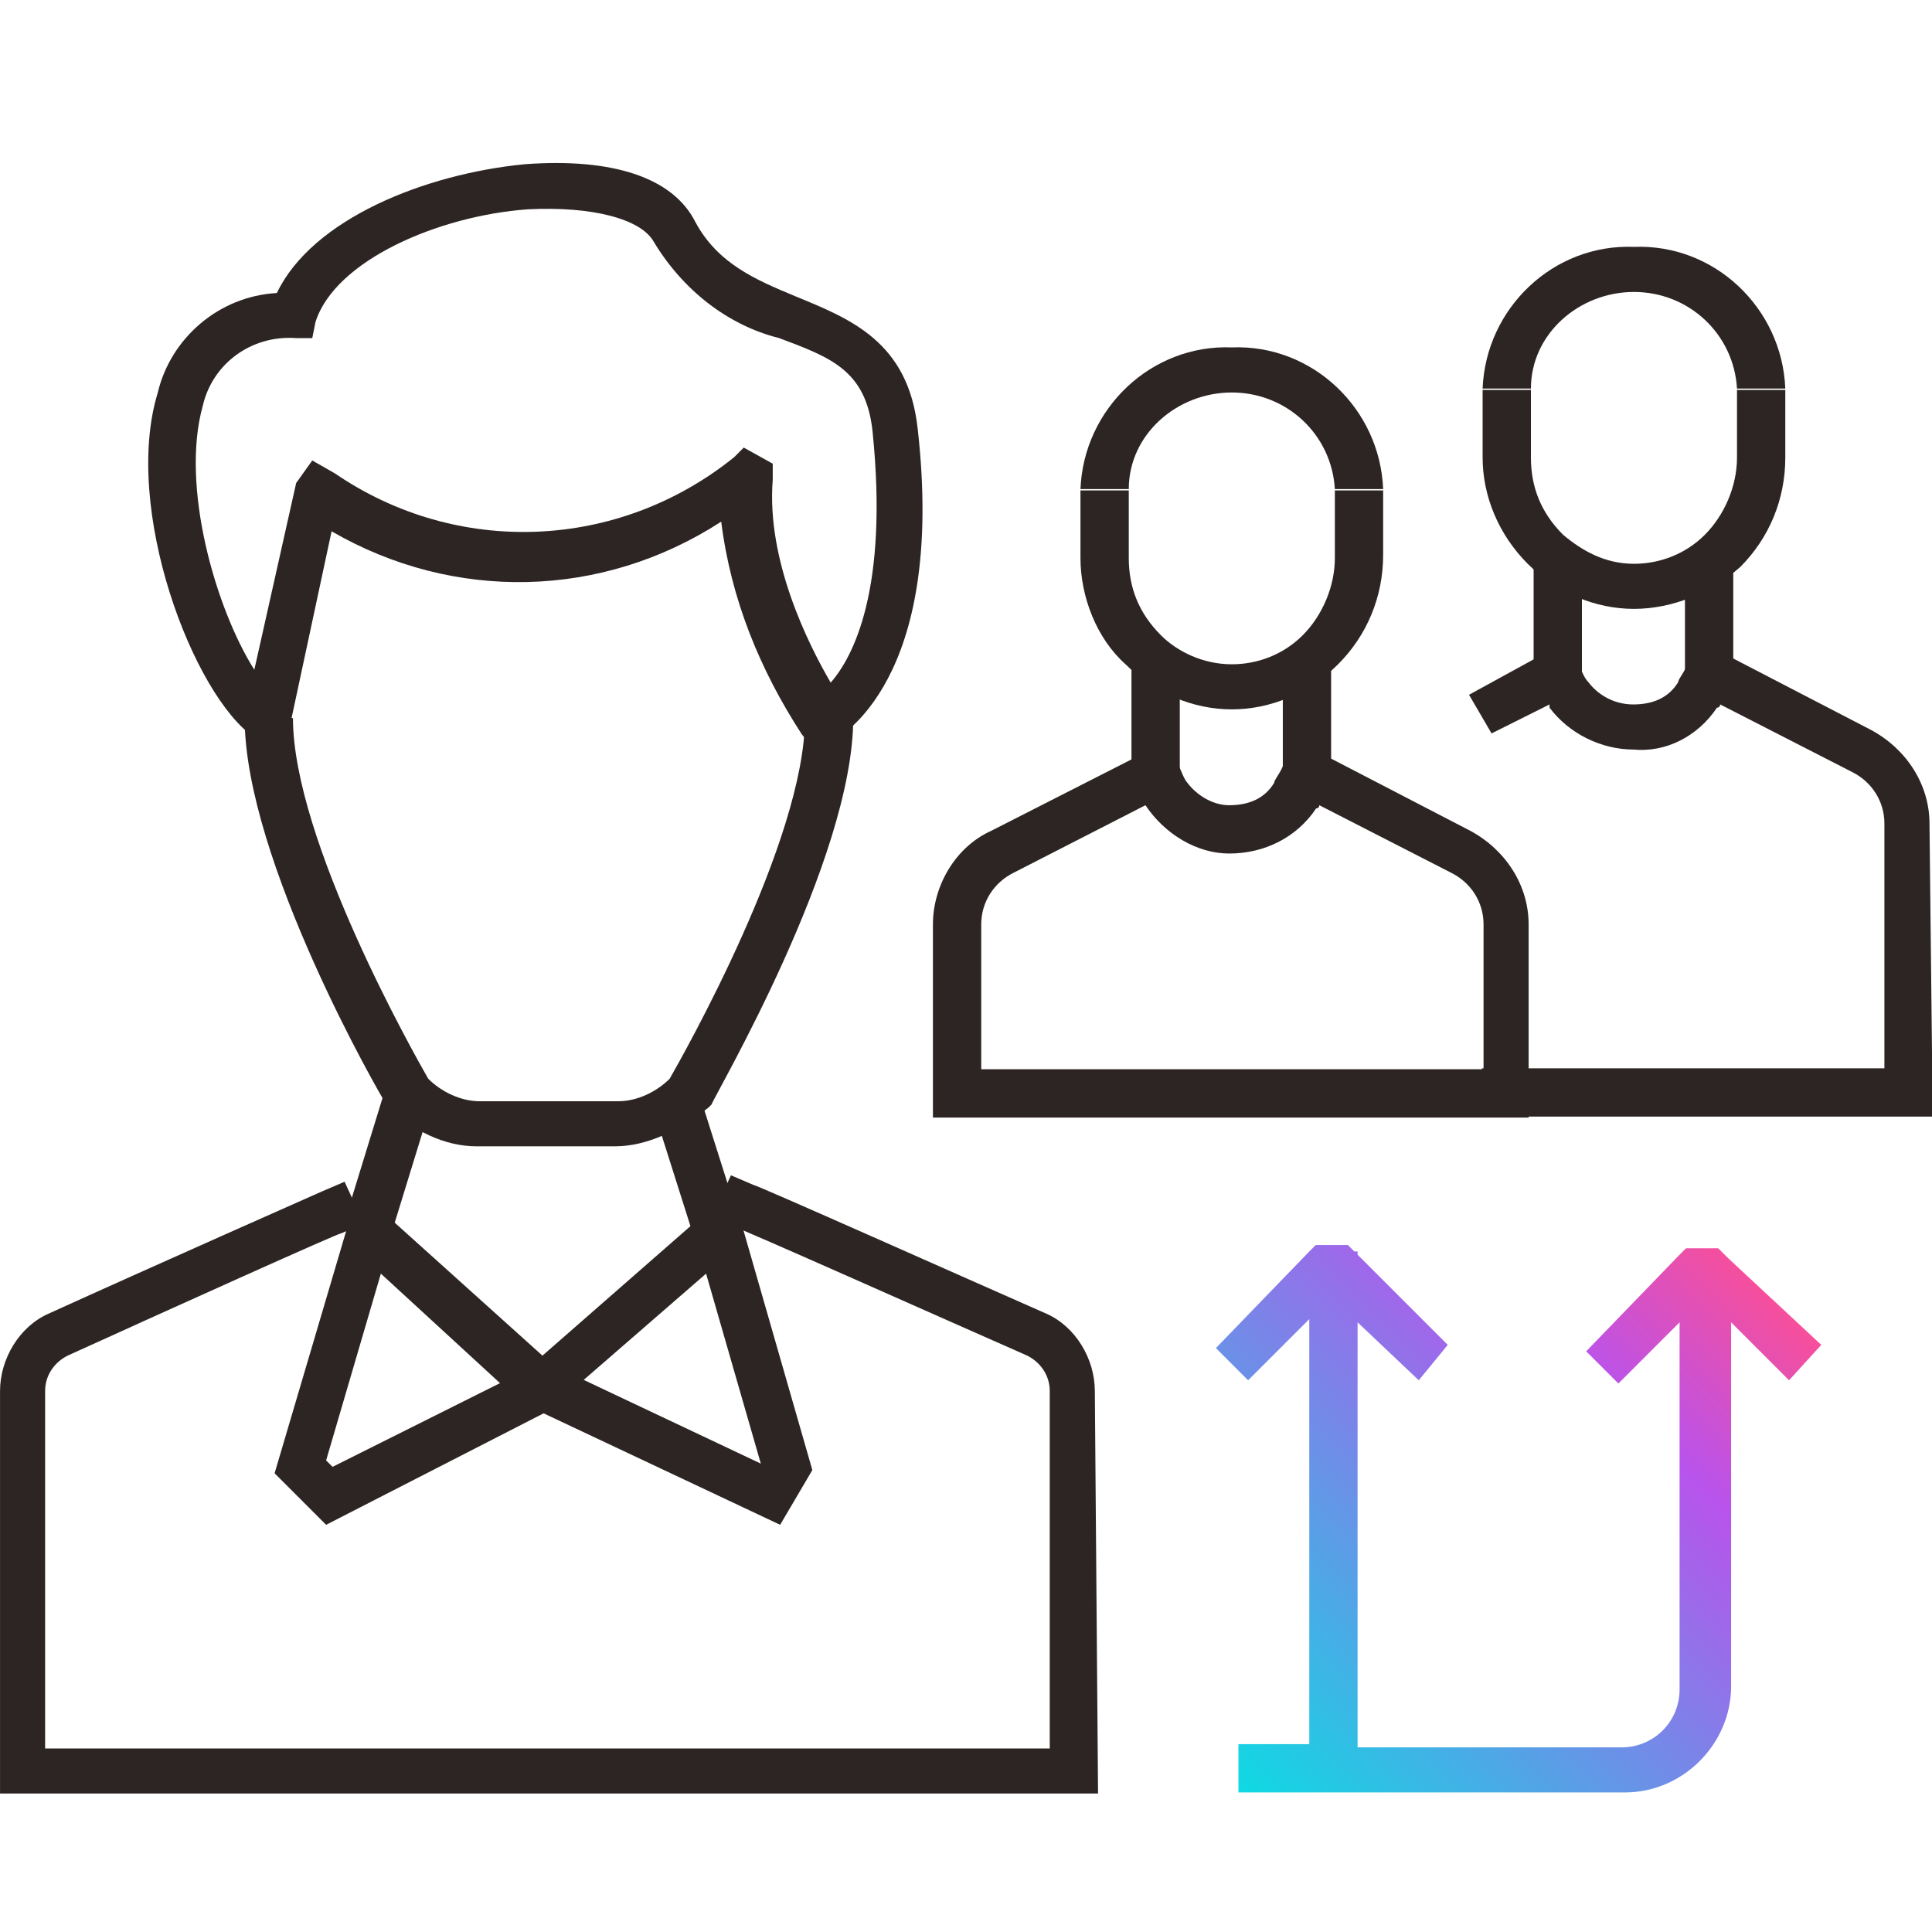
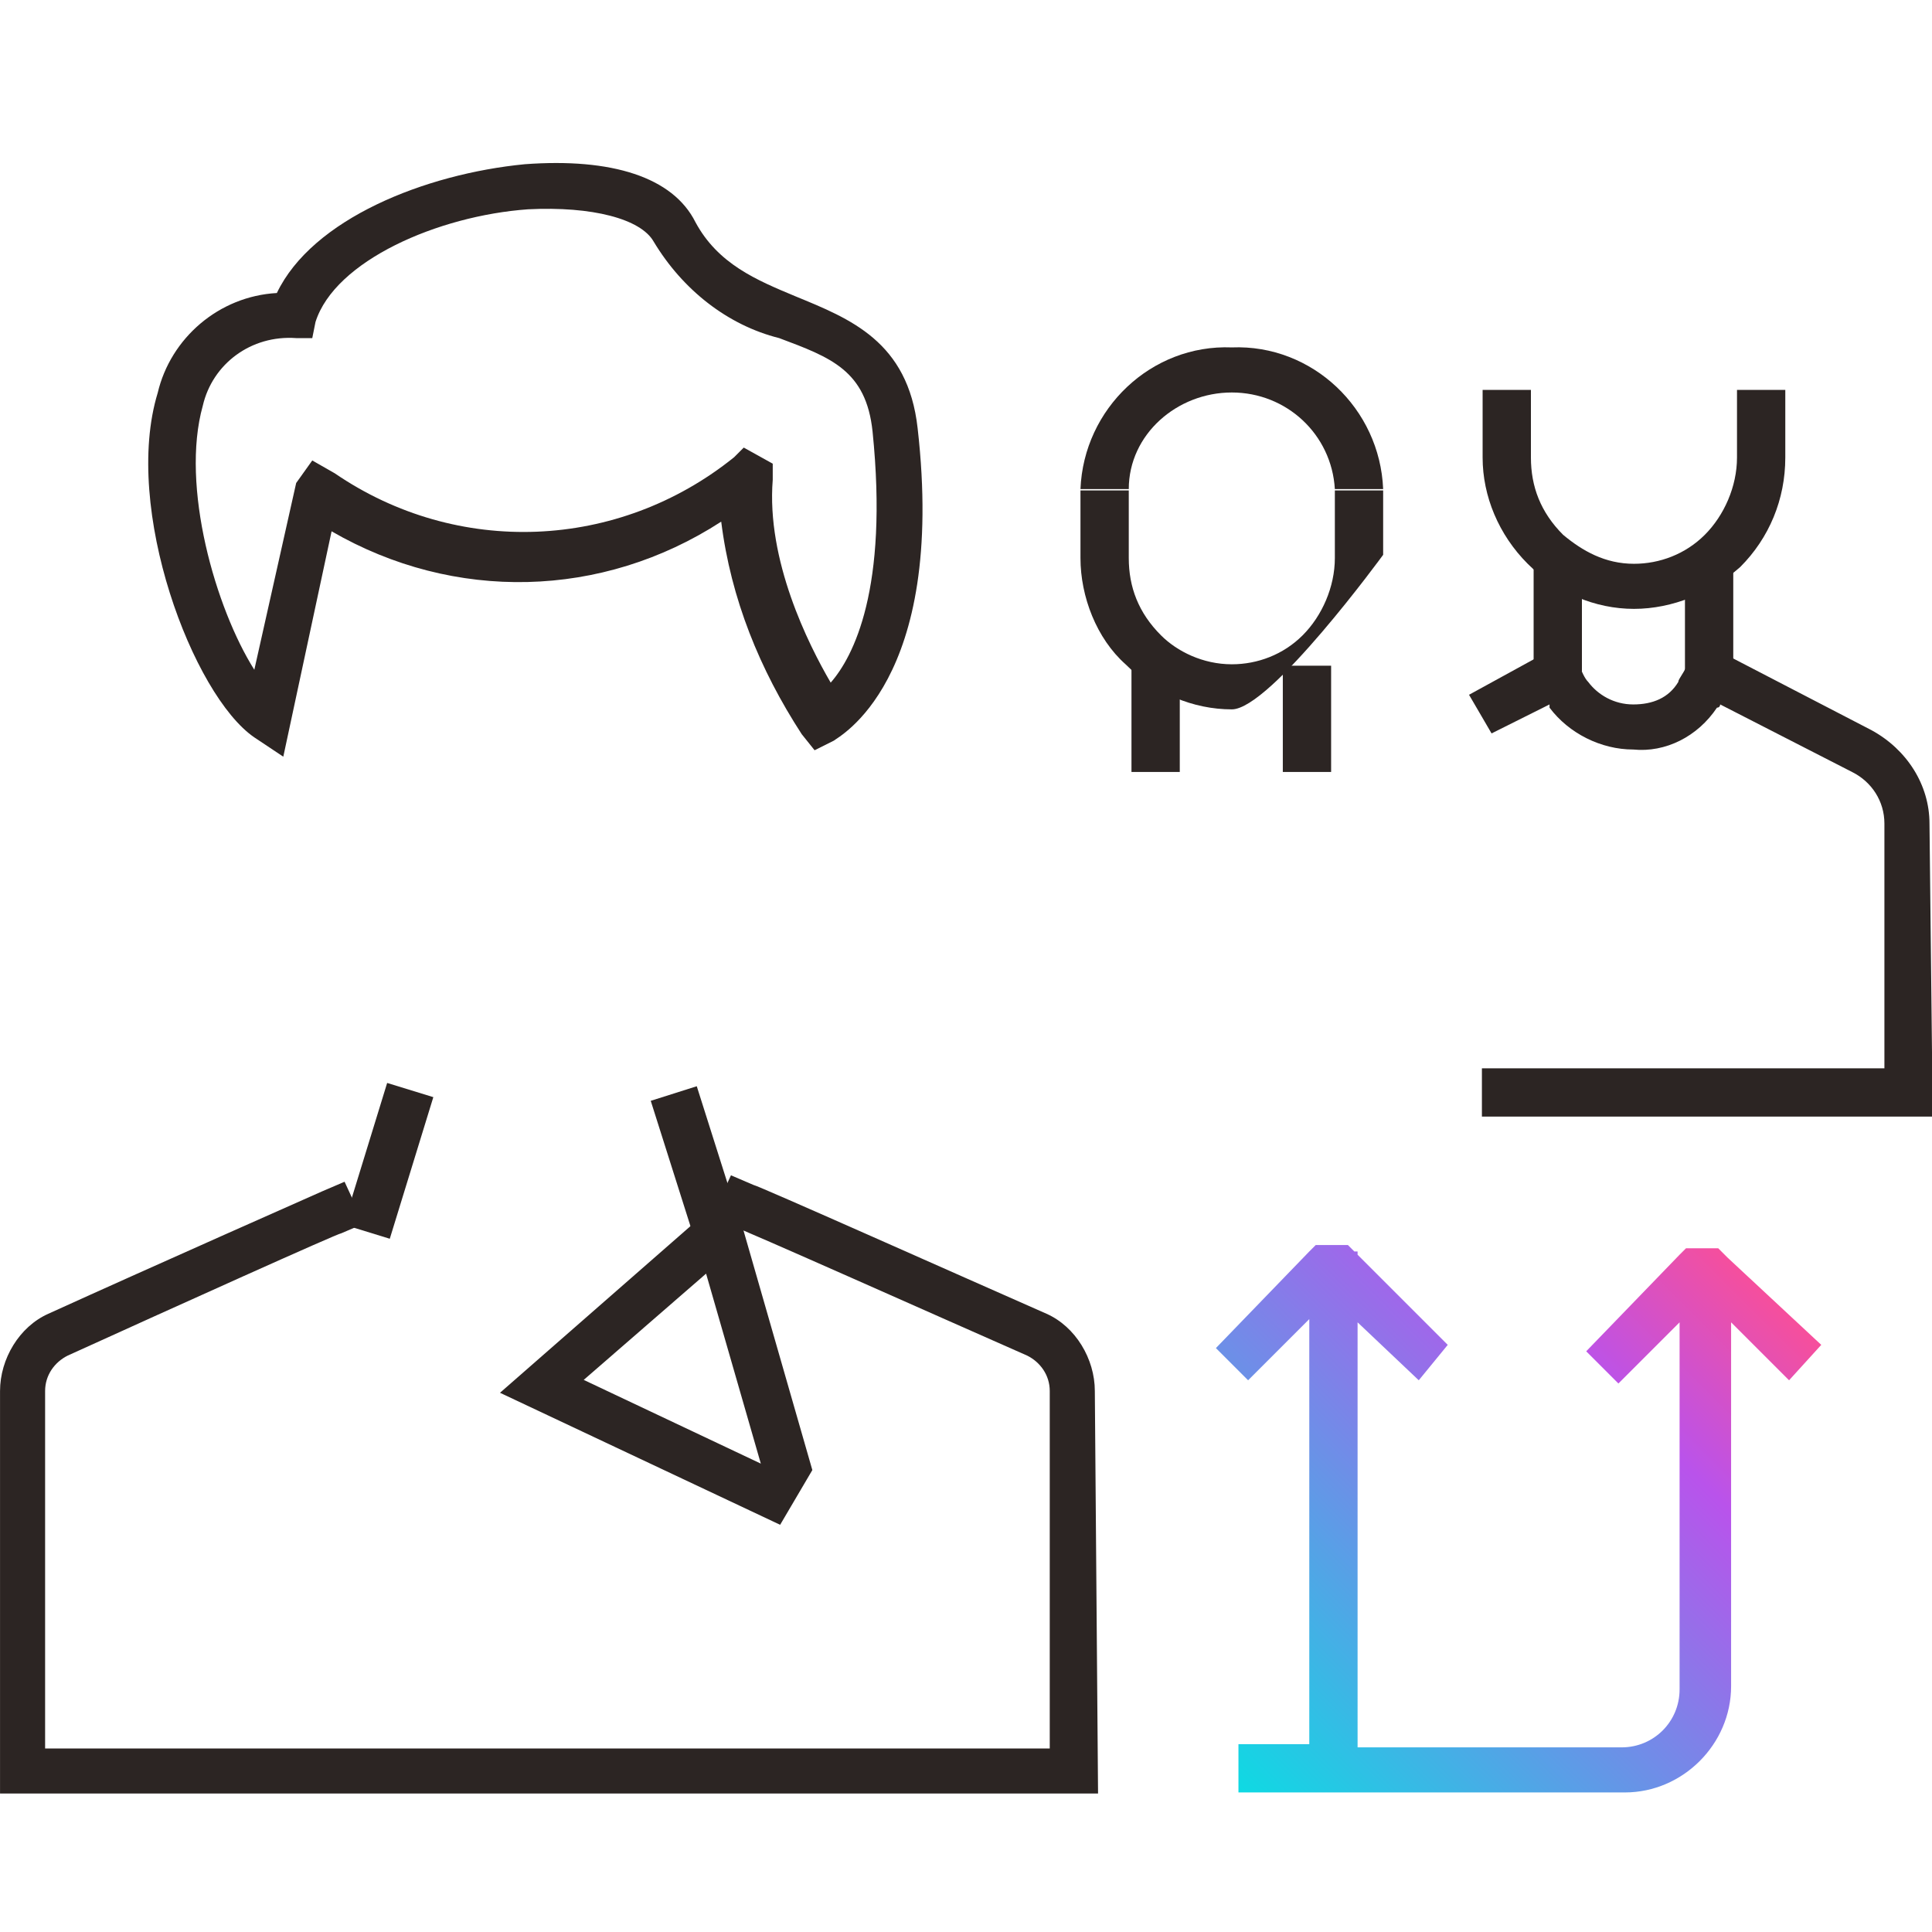
<svg xmlns="http://www.w3.org/2000/svg" version="1.1" id="レイヤー_1" x="0px" y="0px" viewBox="0 0 60 60" style="enable-background:new 0 0 60 60;" xml:space="preserve">
  <style type="text/css">
	.st0{fill:none;}
	.st1{fill:#2C2523;}
	.st2{fill:url(#SVGID_1_);}
</style>
  <g id="ico_technology09" transform="translate(22096 5306)">
    <rect id="長方形_193847" x="-22096" y="-5306" class="st0" width="60" height="60" />
    <g id="ico_technology09-2" transform="translate(-22028.039 -5546.934)">
      <g id="グループ_15482" transform="translate(-67.96 245.934)">
        <path id="パス_134349" class="st1" d="M34.1,50.7H0V38.2c0-1,0.6-2,1.5-2.4C4.8,34.3,10,32,10,32l0.7-0.3l0.6,1.3l-0.7,0.3     c-0.1,0-5.2,2.3-8.5,3.8c-0.4,0.2-0.7,0.6-0.7,1.1v11.1h31.2V38.2c0-0.5-0.3-0.9-0.7-1.1c-2.5-1.1-9-4-9.1-4l-0.7-0.3l0.6-1.3     l0.7,0.3c0.1,0,6.6,2.9,9.1,4c0.9,0.4,1.5,1.4,1.5,2.4L34.1,50.7z" />
        <g id="グループ_15481" transform="translate(4.597)">
-           <path id="パス_134350" class="st1" d="M14.5,30.6h-4.3c-1,0-2-0.5-2.7-1.2l-0.1-0.1C7.2,29,3,21.7,3,17.3h1.5      c0,3.8,3.8,10.5,4.2,11.2c0.4,0.4,1,0.7,1.6,0.7h4.3c0.6,0,1.2-0.3,1.6-0.7c0.4-0.7,4.2-7.4,4.2-11.2h1.5c0,4.4-4.3,11.7-4.4,12      l-0.1,0.1C16.5,30.1,15.5,30.6,14.5,30.6z" />
          <path id="パス_134351" class="st1" d="M4.2,18.5l-0.9-0.6c-1.9-1.3-4.1-7.1-3-10.7c0.4-1.7,1.9-3,3.7-3.1      c1.1-2.3,4.6-3.7,7.7-4c2.7-0.2,4.6,0.4,5.3,1.8c0.7,1.3,1.9,1.8,3.1,2.3c1.7,0.7,3.5,1.4,3.8,4.1c0.9,7.9-2.5,9.6-2.6,9.7      l-0.6,0.3l-0.4-0.5c-1.3-2-2.2-4.2-2.5-6.6c-3.7,2.4-8.3,2.5-12.1,0.3L4.2,18.5z M18.5,8.9l0.9,0.5v0.5      c-0.2,2.5,1.1,5.1,1.8,6.3c0.7-0.8,1.8-2.9,1.3-7.8c-0.2-1.9-1.3-2.3-2.9-2.9c-1.6-0.4-3-1.5-3.9-3c-0.4-0.7-1.9-1.1-3.9-1      C9,1.7,5.8,3.1,5.2,5L5.1,5.5H4.6C3.2,5.4,2,6.3,1.7,7.6c-0.7,2.5,0.4,6.3,1.6,8.2L4.6,10l0.5-0.7l0.7,0.4      c3.8,2.6,8.8,2.4,12.4-0.5L18.5,8.9z" />
        </g>
      </g>
      <g>
        <g>
          <linearGradient id="SVGID_1_" gradientUnits="userSpaceOnUse" x1="-29.886" y1="296.376" x2="-13.836" y2="280.326">
            <stop offset="0" style="stop-color:#0DDBE3" />
            <stop offset="0.754" style="stop-color:#B953EB" />
            <stop offset="1" style="stop-color:#F64F9C" />
          </linearGradient>
          <path class="st2" d="M-14.3,280L-14.3,280L-14.3,280l-0.3-0.3h-1l-0.2,0.2h0v0l-2.9,3l1,1l1.9-1.9v11.4c0,1-0.8,1.8-1.8,1.8      h-8.2V282l1.9,1.8l0.9-1.1l-2.8-2.8v-0.1h-0.1l-0.2-0.2h-1l-0.2,0.2h0v0l-2.9,3l1,1l1.9-1.9v13.2h-2.2v1.5h12      c1.8,0,3.3-1.5,3.3-3.3v-11.3l1.8,1.8l1-1.1L-14.3,280z" />
        </g>
      </g>
      <g id="グループ_15503" transform="translate(-38.988 248.601)">
        <g id="グループ_15494" transform="translate(0 3.122)">
          <g id="グループ_15493">
            <g id="グループ_15491" transform="translate(4.582)">
              <g id="グループ_15489">
                <g id="グループ_15488">
                  <g id="グループ_15487" transform="translate(0 4.441)">
-                     <path id="パス_134355" class="st1" d="M4.7,6.8c-1.2,0-2.4-0.5-3.3-1.4C0.5,4.6,0,3.3,0,2.1V0h1.5v2.1           c0,0.9,0.3,1.7,1,2.4C3,5,3.8,5.4,4.7,5.4c0.8,0,1.6-0.3,2.2-0.9s1-1.5,1-2.4V0h1.5v2c0,1.3-0.5,2.5-1.4,3.4           S5.9,6.8,4.7,6.8z" />
+                     <path id="パス_134355" class="st1" d="M4.7,6.8c-1.2,0-2.4-0.5-3.3-1.4C0.5,4.6,0,3.3,0,2.1V0h1.5v2.1           c0,0.9,0.3,1.7,1,2.4C3,5,3.8,5.4,4.7,5.4c0.8,0,1.6-0.3,2.2-0.9s1-1.5,1-2.4V0h1.5v2S5.9,6.8,4.7,6.8z" />
                  </g>
                  <path id="パス_134356" class="st1" d="M9.4,4.4H7.9c-0.1-1.7-1.5-3-3.2-3s-3.2,1.3-3.2,3H0C0.1,1.9,2.2-0.1,4.7,0          C7.2-0.1,9.3,1.9,9.4,4.4L9.4,4.4z" />
                </g>
              </g>
              <g id="グループ_15490" transform="translate(1.584 9.885)">
                <rect id="長方形_190652" x="0" y="0" class="st1" width="1.5" height="3.3" />
                <rect id="長方形_190653" x="4.7" y="0" class="st1" width="1.5" height="3.3" />
              </g>
            </g>
            <g id="グループ_15492" transform="translate(0 12.218)">
-               <path id="パス_134357" class="st1" d="M0,11.7v-6c0-1.2,0.7-2.4,1.8-2.9L7.3,0l0.3,0.7c0.1,0.2,0.2,0.5,0.3,0.6        C8.2,1.7,8.7,2,9.2,2l0,0c0.6,0,1.1-0.2,1.4-0.7c0-0.1,0.2-0.3,0.3-0.6L11.3,0l5.4,2.8c1.1,0.6,1.8,1.7,1.8,2.9v6H0z M6.6,2        L2.5,4.1c-0.6,0.3-1,0.9-1,1.6v4.5h15.6V5.7c0-0.7-0.4-1.3-1-1.6L12,2c0,0,0,0.1-0.1,0.1C11.3,3,10.3,3.5,9.2,3.5l0,0        C8.2,3.5,7.2,2.9,6.6,2L6.6,2z" />
-             </g>
+               </g>
          </g>
        </g>
        <g id="グループ_15502" transform="translate(16.649)">
          <g id="グループ_15501">
            <g id="グループ_15499" transform="translate(0.422)">
              <g id="グループ_15497">
                <g id="グループ_15496">
                  <g id="グループ_15495" transform="translate(0 4.442)">
                    <path id="パス_134358" class="st1" d="M4.7,6.8c-1.2,0-2.4-0.5-3.3-1.4l0,0C0.5,4.5,0,3.3,0,2.1V0h1.5v2.1           c0,0.9,0.3,1.7,1,2.4l0,0C3.1,5,3.8,5.4,4.7,5.4c0.8,0,1.6-0.3,2.2-0.9s1-1.5,1-2.4V0h1.5v2.1c0,1.3-0.5,2.5-1.4,3.4           C7.1,6.3,5.9,6.8,4.7,6.8L4.7,6.8z" />
                  </g>
-                   <path id="パス_134359" class="st1" d="M9.4,4.4H7.9c-0.1-1.7-1.5-3-3.2-3s-3.2,1.3-3.2,3H0C0.1,1.9,2.2-0.1,4.7,0          C7.2-0.1,9.3,1.9,9.4,4.4z" />
                </g>
              </g>
              <g id="グループ_15498" transform="translate(1.584 9.885)">
                <rect id="長方形_190654" x="0" y="0" class="st1" width="1.5" height="3.3" />
                <rect id="長方形_190655" x="4.7" y="0" class="st1" width="1.5" height="3.3" />
              </g>
            </g>
            <g id="グループ_15500" transform="translate(0 12.21)">
              <path id="パス_134360" class="st1" d="M14.4,14.8h-14v-1.5h12.5V5.7c0-0.7-0.4-1.3-1-1.6L7.8,2c0,0,0,0.1-0.1,0.1        C7.1,3,6.1,3.5,5.1,3.4l0,0c-1,0-2-0.5-2.6-1.3c0,0,0,0,0-0.1L0.7,2.9L0,1.7L3.1,0l0.3,0.7C3.5,1,3.6,1.2,3.7,1.3        C4,1.7,4.5,2,5.1,2l0,0c0.6,0,1.1-0.2,1.4-0.7c0-0.1,0.2-0.3,0.3-0.6L7.1,0l5.4,2.8c1.1,0.6,1.8,1.7,1.8,2.9L14.4,14.8z" />
            </g>
          </g>
        </g>
      </g>
      <g id="グループ_15505" transform="translate(-59.433 274.588)">
        <g id="グループ_15504" transform="translate(2.046)">
          <rect id="長方形_190656" x="10.3" y="0.2" transform="matrix(0.953 -0.302 0.302 0.953 -0.241 3.453)" class="st1" width="1.5" height="4.6" />
          <rect id="長方形_190657" x="-0.8" y="1.7" transform="matrix(0.294 -0.956 0.956 0.294 -1.293 3.111)" class="st1" width="4.6" height="1.5" />
        </g>
        <path id="パス_134361" class="st1" d="M15.7,13.7L7,9.6l7.2-6.3l2.5,8.7L15.7,13.7z M9.6,9.2l5.5,2.6l0,0l-1.7-5.9L9.6,9.2z" />
-         <path id="パス_134362" class="st1" d="M1.6,13.7L0,12.1l2.6-8.8l7,6.3L1.6,13.7z M1.6,11.7l0.2,0.2L7,9.3L3.3,5.9L1.6,11.7z" />
      </g>
    </g>
  </g>
</svg>